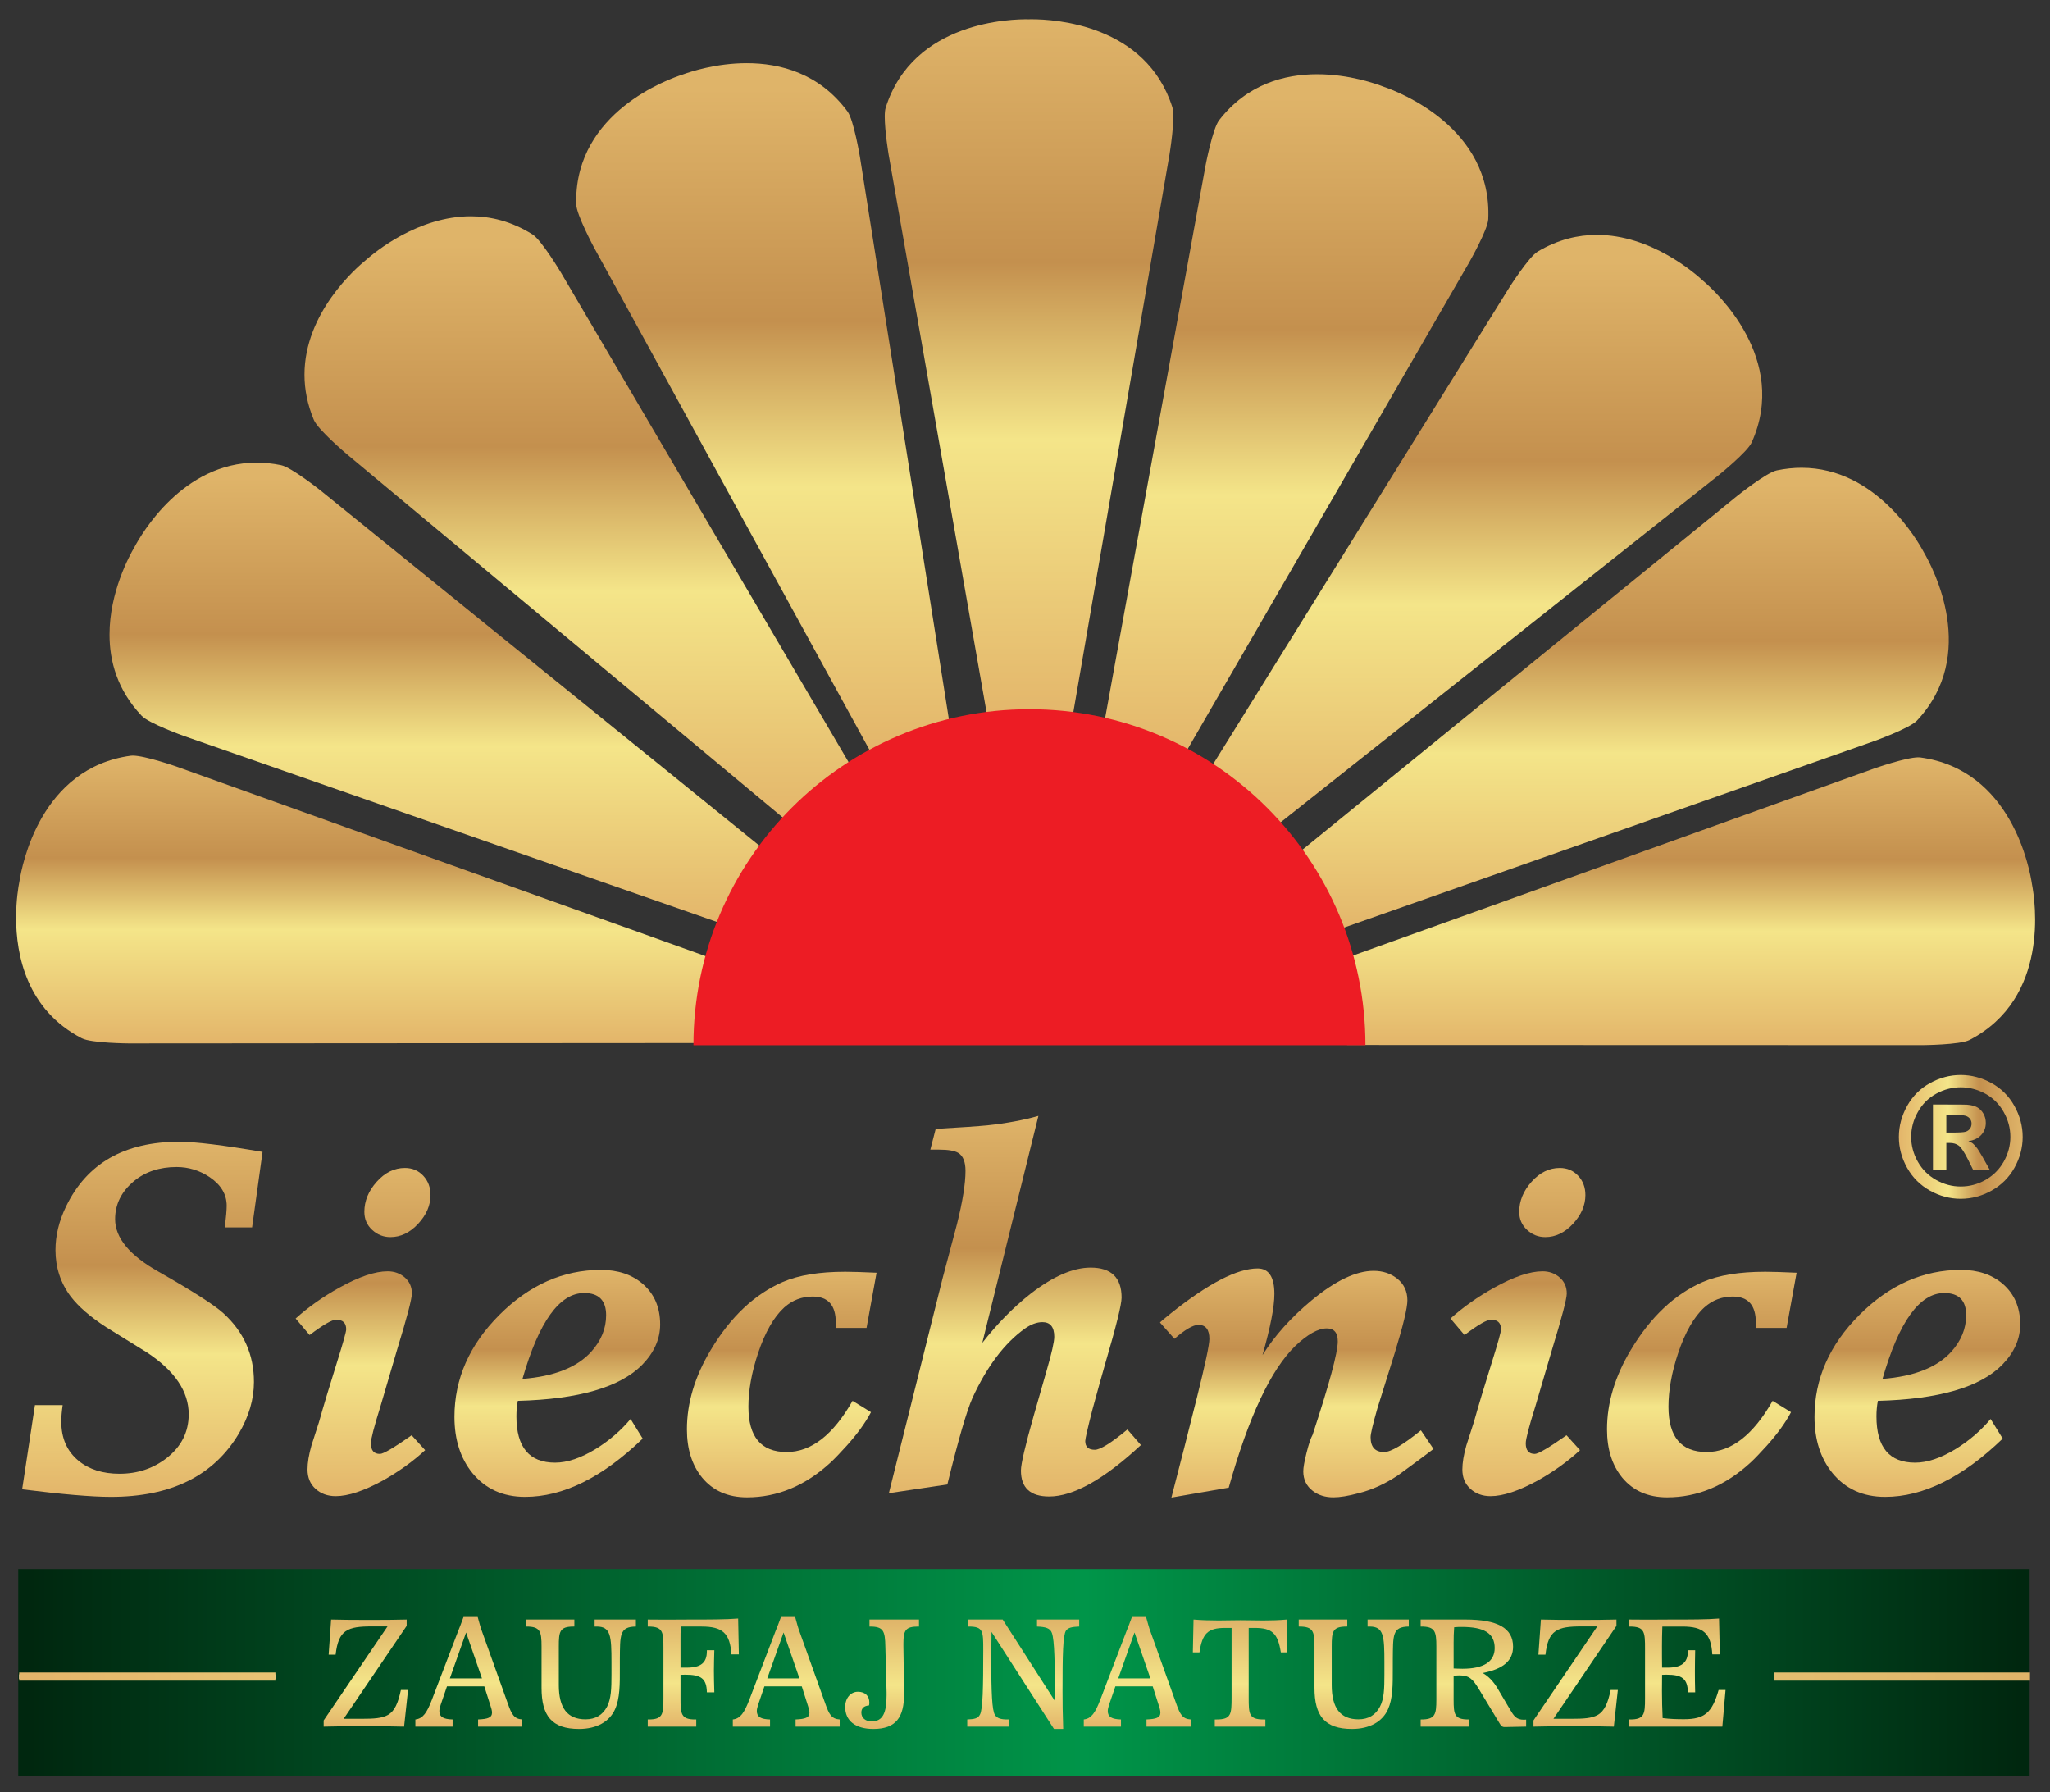
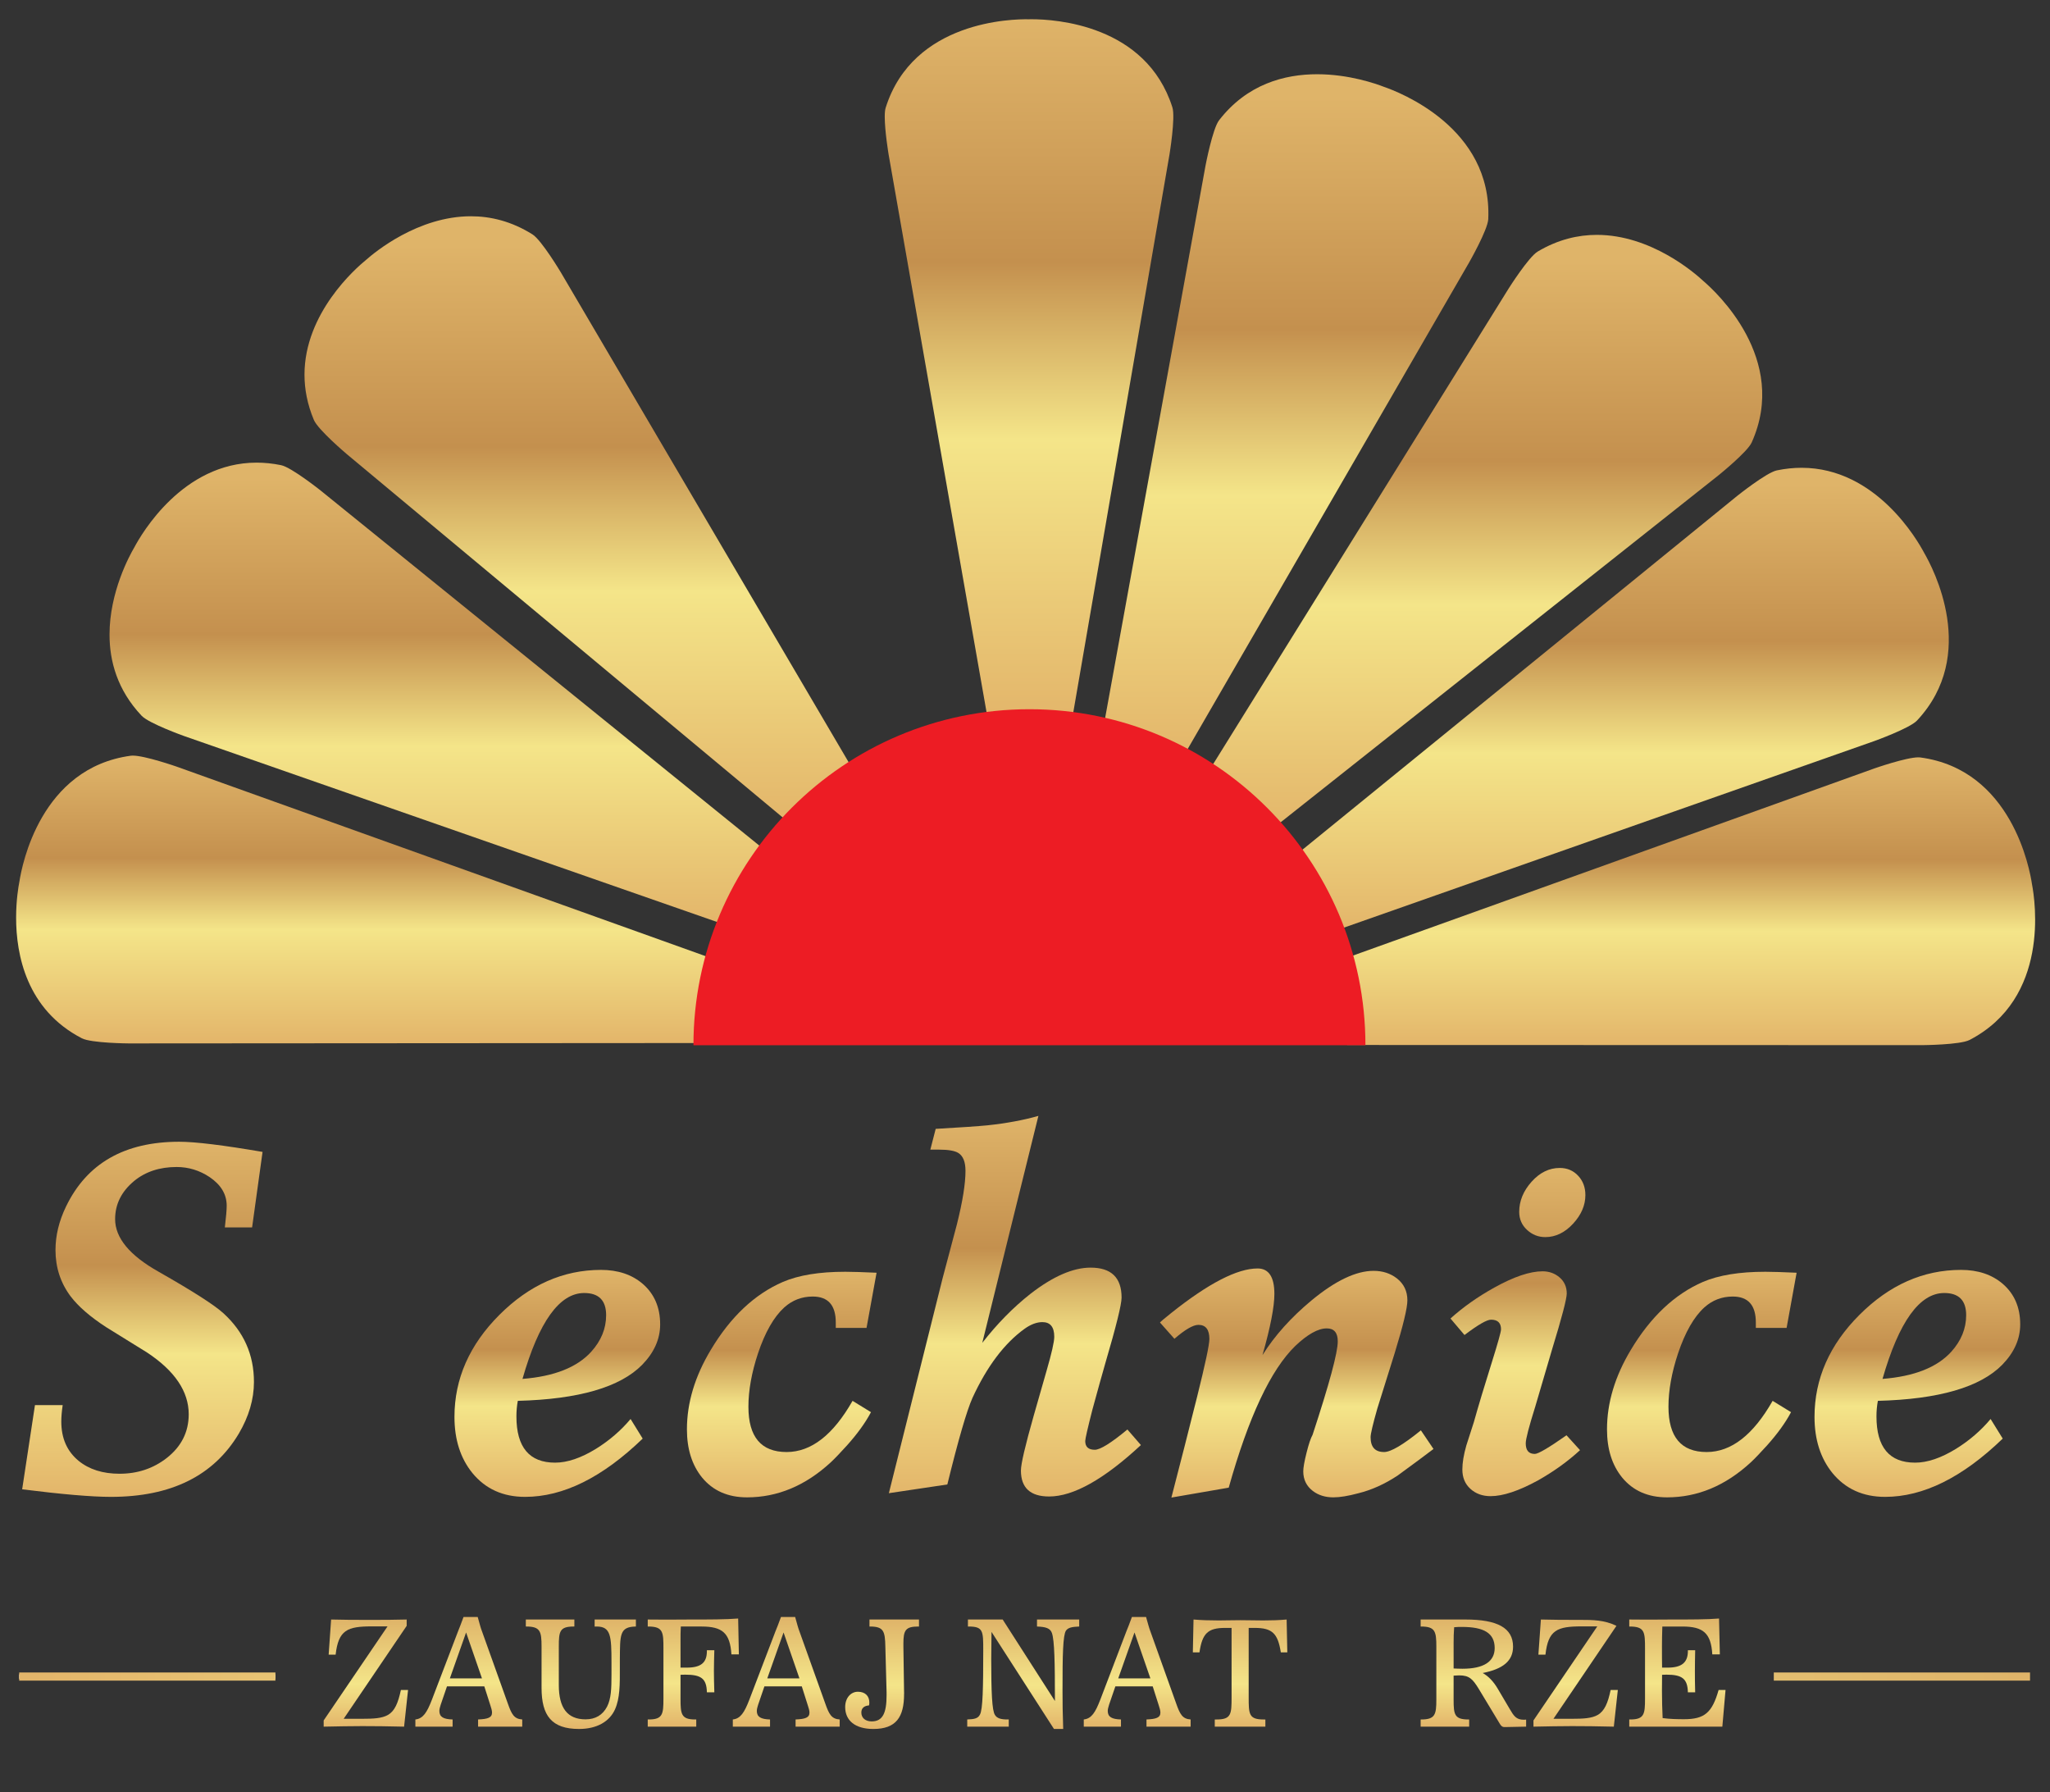
<svg xmlns="http://www.w3.org/2000/svg" xmlns:xlink="http://www.w3.org/1999/xlink" version="1.1" id="Layer_1" x="0px" y="0px" width="424.463px" height="371px" viewBox="0 0 424.463 371" enable-background="new 0 0 424.463 371" xml:space="preserve">
  <rect x="0" y="0" width="424.463" height="371" fill="#333333" stroke="none" />
  <g>
    <defs>
-       <rect id="SVGID_1_" x="3.778" y="324.835" width="416.469" height="42.79" />
-     </defs>
+       </defs>
    <clipPath id="SVGID_2_">
      <use xlink:href="#SVGID_1_" overflow="visible" />
    </clipPath>
    <linearGradient id="SVGID_3_" gradientUnits="userSpaceOnUse" x1="-32.502" y1="405" x2="-31.502" y2="405" gradientTransform="matrix(416.469 0 0 -416.469 13540.09 169016.141)">
      <stop offset="0" style="stop-color:#00270F" />
      <stop offset="0.53" style="stop-color:#009549" />
      <stop offset="1" style="stop-color:#00270F" />
    </linearGradient>
    <rect x="3.778" y="324.835" clip-path="url(#SVGID_2_)" fill="url(#SVGID_3_)" width="416.469" height="42.79" />
  </g>
  <g>
    <defs>
      <path id="SVGID_4_" d="M13.658,249.803c-1.446,2.998-2.168,5.991-2.168,8.987c0,3.581,1.038,6.775,3.129,9.576    c1.611,2.116,4.068,4.248,7.383,6.397c2.833,1.759,5.645,3.5,8.441,5.228c5.756,3.806,8.632,8.074,8.632,12.793    c0,3.652-1.513,6.664-4.531,9.038c-2.797,2.185-6.062,3.274-9.788,3.274c-3.478,0-6.306-0.896-8.493-2.685    c-2.377-1.959-3.57-4.659-3.57-8.109c0-0.98,0.096-2.117,0.287-3.419H7.239l-2.65,17.435c8.297,1.043,14.419,1.565,18.379,1.565    c12.446,0,21.269-4.361,26.477-13.092c2.089-3.55,3.136-7.114,3.136-10.696c0-5.668-2.122-10.422-6.367-14.266    c-1.861-1.69-6.319-4.542-13.358-8.547c-6.016-3.381-9.02-7.017-9.02-10.895c0-3.093,1.315-5.729,3.953-7.915    c2.346-1.916,5.276-2.879,8.781-2.879c2.472,0,4.76,0.703,6.852,2.101c2.344,1.595,3.516,3.567,3.516,5.912    c0,0.848-0.125,2.346-0.382,4.493h5.643l2.166-15.631c-8.165-1.398-13.919-2.103-17.266-2.103    C25.776,236.367,17.966,240.844,13.658,249.803" />
    </defs>
    <clipPath id="SVGID_5_">
      <use xlink:href="#SVGID_4_" overflow="visible" />
    </clipPath>
    <linearGradient id="SVGID_6_" gradientUnits="userSpaceOnUse" x1="-32.5" y1="405.014" x2="-31.5" y2="405.014" gradientTransform="matrix(0 -73.518 -73.518 0 29805.193 -2079.45)">
      <stop offset="0" style="stop-color:#E3B56A" />
      <stop offset="0.4" style="stop-color:#F4E589" />
      <stop offset="0.65" style="stop-color:#C4904E" />
      <stop offset="1" style="stop-color:#DFB469" />
    </linearGradient>
    <rect x="4.589" y="236.367" clip-path="url(#SVGID_5_)" fill="url(#SVGID_6_)" width="49.776" height="73.517" />
  </g>
  <g>
    <defs>
      <path id="SVGID_7_" d="M70.284,266.557c-3.41,1.892-6.44,4.021-9.069,6.4l2.889,3.417c2.802-2.111,4.629-3.174,5.505-3.174    c1.379,0,2.075,0.67,2.075,1.999c0,0.492-0.627,2.739-1.884,6.745c-1.576,5.014-2.833,9.184-3.764,12.506    c-0.517,1.594-1.027,3.186-1.542,4.786c-0.546,1.918-0.821,3.582-0.821,4.981c0,1.662,0.549,2.996,1.66,4.005    c1.113,1.004,2.501,1.515,4.181,1.515c2.566,0,5.848-1.089,9.836-3.272c3.278-1.855,6.177-3.938,8.68-6.252l-2.796-3.082    c-3.669,2.576-5.851,3.862-6.563,3.862c-1.255,0-1.875-0.73-1.875-2.198c0-0.876,0.657-3.415,1.972-7.62    c1.546-5.24,2.706-9.18,3.473-11.823c2.03-6.608,3.044-10.464,3.044-11.575c0-1.363-0.492-2.47-1.472-3.317    c-0.986-0.849-2.165-1.272-3.549-1.272C77.656,263.187,74.332,264.308,70.284,266.557 M78.001,244.652    c-1.705,1.901-2.558,3.978-2.558,6.225c0,1.497,0.536,2.743,1.615,3.734c1.08,0.996,2.343,1.495,3.782,1.495    c2.125,0,4.041-0.923,5.747-2.761c1.703-1.84,2.554-3.816,2.554-5.938c0-1.596-0.498-2.932-1.497-4    c-0.996-1.076-2.265-1.617-3.806-1.617C81.648,241.79,79.703,242.745,78.001,244.652" />
    </defs>
    <clipPath id="SVGID_8_">
      <use xlink:href="#SVGID_7_" overflow="visible" />
    </clipPath>
    <linearGradient id="SVGID_9_" gradientUnits="userSpaceOnUse" x1="-32.501" y1="405.014" x2="-31.5" y2="405.014" gradientTransform="matrix(0 -67.947 -67.947 0 27594.738 -1898.57)">
      <stop offset="0" style="stop-color:#E3B56A" />
      <stop offset="0.4" style="stop-color:#F4E589" />
      <stop offset="0.65" style="stop-color:#C4904E" />
      <stop offset="1" style="stop-color:#DFB469" />
    </linearGradient>
-     <rect x="61.215" y="241.79" clip-path="url(#SVGID_8_)" fill="url(#SVGID_9_)" width="27.926" height="67.947" />
  </g>
  <g>
    <defs>
      <path id="SVGID_10_" d="M120.964,267.68c3.02,0,4.539,1.535,4.539,4.59c0,2.769-1.033,5.295-3.092,7.572    c-2.926,3.227-7.668,5.104-14.229,5.618C111.585,273.609,115.85,267.68,120.964,267.68 M103.405,272.2    c-6.204,6.204-9.307,13.242-9.307,21.122c0,4.692,1.233,8.568,3.716,11.627c2.699,3.29,6.336,4.935,10.901,4.935    c7.907,0,16.027-4.021,24.357-12.066l-2.507-4.054c-1.991,2.38-4.377,4.433-7.14,6.156c-3.12,1.921-5.956,2.88-8.488,2.88    c-5.34,0-8.009-3.194-8.009-9.571c0-1.109,0.093-2.179,0.286-3.226c12.611-0.325,21.194-2.818,25.761-7.473    c2.471-2.539,3.714-5.323,3.714-8.354c0-3.517-1.208-6.316-3.617-8.398c-2.248-1.922-5.127-2.883-8.636-2.883    C116.622,262.895,109.61,265.997,103.405,272.2" />
    </defs>
    <clipPath id="SVGID_11_">
      <use xlink:href="#SVGID_10_" overflow="visible" />
    </clipPath>
    <linearGradient id="SVGID_12_" gradientUnits="userSpaceOnUse" x1="-32.5" y1="405.022" x2="-31.5" y2="405.022" gradientTransform="matrix(0 -46.989 -46.989 0 19147.074 -1217.27)">
      <stop offset="0" style="stop-color:#E3B56A" />
      <stop offset="0.4" style="stop-color:#F4E589" />
      <stop offset="0.65" style="stop-color:#C4904E" />
      <stop offset="1" style="stop-color:#DFB469" />
    </linearGradient>
    <rect x="94.098" y="262.895" clip-path="url(#SVGID_11_)" fill="url(#SVGID_12_)" width="42.591" height="46.989" />
  </g>
  <g>
    <defs>
      <path id="SVGID_13_" d="M175.004,263.283h-0.068c-5.275,0-9.554,0.701-12.826,2.096c-5.858,2.541-10.83,7.221-14.907,14.025    c-3.318,5.504-4.971,11.006-4.971,16.511c0,4.069,1.05,7.392,3.135,9.965c2.255,2.735,5.35,4.103,9.309,4.103    c6.301,0,12.073-2.406,17.316-7.229c0.837-0.781,1.967-1.953,3.378-3.518c2.188-2.444,3.839-4.742,4.97-6.888l-3.814-2.346    c-4.017,7.068-8.57,10.599-13.652,10.599c-5.272,0-7.911-3.124-7.911-9.376c0-3.388,0.665-7.064,1.982-11.042    c1.477-4.395,3.293-7.569,5.447-9.524c1.673-1.496,3.637-2.248,5.887-2.248c3.183,0,4.773,1.794,4.773,5.375v1.124h6.368    l2.078-11.427c-2.839-0.132-4.978-0.195-6.425-0.2H175.004z" />
    </defs>
    <clipPath id="SVGID_14_">
      <use xlink:href="#SVGID_13_" overflow="visible" />
    </clipPath>
    <linearGradient id="SVGID_15_" gradientUnits="userSpaceOnUse" x1="-32.5" y1="405.022" x2="-31.5" y2="405.022" gradientTransform="matrix(0 -46.699 -46.699 0 19076.125 -1207.752)">
      <stop offset="0" style="stop-color:#E3B56A" />
      <stop offset="0.4" style="stop-color:#F4E589" />
      <stop offset="0.65" style="stop-color:#C4904E" />
      <stop offset="1" style="stop-color:#DFB469" />
    </linearGradient>
    <rect x="142.232" y="263.283" clip-path="url(#SVGID_14_)" fill="url(#SVGID_15_)" width="39.266" height="46.699" />
  </g>
  <g>
    <defs>
      <path id="SVGID_16_" d="M204.447,232.967c-1.995,0.193-5.566,0.438-10.708,0.732l-1.108,4.299h0.961h0.868    c1.894,0,3.214,0.23,3.959,0.685c0.994,0.617,1.49,1.855,1.49,3.714c0,2.638-0.589,6.331-1.782,11.087    c-0.961,3.679-1.945,7.378-2.944,11.09l-11.14,44.547l12.108-1.806c2.281-9.281,4.013-15.26,5.207-17.93    c3.016-6.542,6.629-11.315,10.805-14.313c1.28-0.909,2.508-1.367,3.667-1.367c1.639,0,2.46,1.01,2.46,3.031    c0,1.045-0.531,3.385-1.59,7.032l-2.658,9.281c-1.766,6.224-2.655,10.017-2.655,11.381c0,3.582,1.95,5.375,5.843,5.375    c5.013,0,11.352-3.549,19.001-10.649l-2.797-3.222c-3.376,2.8-5.631,4.198-6.75,4.198c-1.322,0-1.981-0.604-1.981-1.81    c0-0.454,0.499-2.639,1.498-6.545c1.156-4.229,2.038-7.405,2.65-9.524c2.249-7.654,3.377-12.194,3.377-13.629    c0-4.135-2.14-6.201-6.413-6.201c-3.633,0-7.786,1.806-12.446,5.417c-3.603,2.84-6.926,6.227-9.985,10.16l11.621-46.988    C211.917,231.893,208.397,232.544,204.447,232.967" />
    </defs>
    <clipPath id="SVGID_17_">
      <use xlink:href="#SVGID_16_" overflow="visible" />
    </clipPath>
    <linearGradient id="SVGID_18_" gradientUnits="userSpaceOnUse" x1="-32.5" y1="405.014" x2="-31.5" y2="405.014" gradientTransform="matrix(0 -78.793 -78.793 0 32122.537 -2251.002)">
      <stop offset="0" style="stop-color:#E3B56A" />
      <stop offset="0.4" style="stop-color:#F4E589" />
      <stop offset="0.65" style="stop-color:#C4904E" />
      <stop offset="1" style="stop-color:#DFB469" />
    </linearGradient>
    <rect x="184.043" y="231.012" clip-path="url(#SVGID_17_)" fill="url(#SVGID_18_)" width="52.188" height="78.793" />
  </g>
  <g>
    <defs>
      <path id="SVGID_19_" d="M242.497,271.83c-1.355,1.075-2.123,1.729-2.317,1.956l2.988,3.371c2.223-1.921,3.875-2.883,4.975-2.883    c1.512,0,2.266,0.977,2.266,2.933c0,1.167-0.856,5.202-2.575,12.088c-1.723,6.888-3.486,13.8-5.29,20.733l11.87-2.053    c4.114-14.653,8.713-24.433,13.799-29.352c2.54-2.41,4.709-3.619,6.508-3.619c1.511,0,2.271,0.9,2.271,2.686    c0,2.315-1.736,8.766-5.213,19.344c-0.387,0.688-0.803,1.924-1.252,3.718c-0.45,1.792-0.678,3.074-0.678,3.857    c0,1.691,0.663,3.046,1.98,4.053c1.158,0.878,2.572,1.32,4.242,1.32c1.353,0,3.054-0.276,5.112-0.828    c2.799-0.684,5.553-1.923,8.25-3.718c3.25-2.371,5.707-4.196,7.382-5.469l-2.61-3.855c-3.691,2.997-6.235,4.489-7.616,4.489    c-1.865,0-2.8-1.021-2.8-3.074c0-0.682,0.464-2.668,1.403-5.961c1.19-3.841,2.393-7.686,3.612-11.529    c1.741-5.667,2.604-9.28,2.604-10.842c0-1.89-0.726-3.403-2.168-4.539c-1.352-1.046-2.96-1.566-4.825-1.566    c-3.635,0-7.907,2.034-12.836,6.105c-4.239,3.517-7.636,7.294-10.17,11.33c1.638-5.759,2.46-9.979,2.46-12.652    c0-3.515-1.162-5.275-3.478-5.275C256.182,262.598,250.211,265.679,242.497,271.83" />
    </defs>
    <clipPath id="SVGID_20_">
      <use xlink:href="#SVGID_19_" overflow="visible" />
    </clipPath>
    <linearGradient id="SVGID_21_" gradientUnits="userSpaceOnUse" x1="-32.501" y1="405.019" x2="-31.5" y2="405.019" gradientTransform="matrix(0 -47.431 -47.431 0 19478.934 -1231.477)">
      <stop offset="0" style="stop-color:#E3B56A" />
      <stop offset="0.4" style="stop-color:#F4E589" />
      <stop offset="0.65" style="stop-color:#C4904E" />
      <stop offset="1" style="stop-color:#DFB469" />
    </linearGradient>
    <rect x="240.18" y="262.598" clip-path="url(#SVGID_20_)" fill="url(#SVGID_21_)" width="56.635" height="47.431" />
  </g>
  <g>
    <defs>
      <path id="SVGID_22_" d="M309.402,266.557c-3.412,1.892-6.434,4.021-9.073,6.4l2.901,3.417c2.792-2.111,4.625-3.174,5.498-3.174    c1.379,0,2.068,0.67,2.068,1.999c0,0.492-0.627,2.739-1.879,6.745c-1.58,5.014-2.828,9.184-3.761,12.506    c-0.521,1.594-1.028,3.186-1.542,4.786c-0.548,1.918-0.826,3.582-0.826,4.981c0,1.662,0.553,2.996,1.665,4.005    c1.106,1.004,2.499,1.515,4.176,1.515c2.571,0,5.852-1.089,9.837-3.272c3.281-1.855,6.174-3.938,8.687-6.252l-2.801-3.082    c-3.667,2.576-5.852,3.862-6.557,3.862c-1.262,0-1.883-0.73-1.883-2.198c0-0.876,0.658-3.415,1.978-7.62    c1.539-5.24,2.698-9.18,3.476-11.823c2.022-6.608,3.037-10.464,3.037-11.575c0-1.363-0.493-2.47-1.477-3.317    c-0.98-0.849-2.162-1.272-3.54-1.272C316.776,263.187,313.449,264.308,309.402,266.557 M317.112,244.652    c-1.696,1.901-2.552,3.978-2.552,6.225c0,1.497,0.54,2.743,1.617,3.734c1.079,0.996,2.335,1.495,3.784,1.495    c2.121,0,4.036-0.923,5.743-2.761c1.697-1.84,2.558-3.816,2.558-5.938c0-1.596-0.497-2.932-1.497-4    c-1-1.076-2.272-1.617-3.813-1.617C320.765,241.79,318.819,242.745,317.112,244.652" />
    </defs>
    <clipPath id="SVGID_23_">
      <use xlink:href="#SVGID_22_" overflow="visible" />
    </clipPath>
    <linearGradient id="SVGID_24_" gradientUnits="userSpaceOnUse" x1="-32.501" y1="405.014" x2="-31.5" y2="405.014" gradientTransform="matrix(0 -67.947 -67.947 0 27833.863 -1898.57)">
      <stop offset="0" style="stop-color:#E3B56A" />
      <stop offset="0.4" style="stop-color:#F4E589" />
      <stop offset="0.65" style="stop-color:#C4904E" />
      <stop offset="1" style="stop-color:#DFB469" />
    </linearGradient>
    <rect x="300.329" y="241.79" clip-path="url(#SVGID_23_)" fill="url(#SVGID_24_)" width="27.934" height="67.947" />
  </g>
  <g>
    <defs>
      <path id="SVGID_25_" d="M365.506,263.283h-0.068c-5.276,0-9.55,0.701-12.832,2.096c-5.847,2.541-10.817,7.221-14.904,14.025    c-3.316,5.504-4.964,11.006-4.964,16.511c0,4.069,1.042,7.392,3.135,9.965c2.248,2.735,5.348,4.103,9.304,4.103    c6.306,0,12.074-2.406,17.317-7.229c0.839-0.781,1.963-1.953,3.378-3.518c2.186-2.444,3.841-4.742,4.971-6.888l-3.811-2.346    c-4.022,7.068-8.573,10.599-13.66,10.599c-5.27,0-7.907-3.124-7.907-9.376c0-3.388,0.66-7.064,1.983-11.042    c1.482-4.395,3.292-7.569,5.449-9.524c1.669-1.496,3.633-2.248,5.884-2.248c3.183,0,4.776,1.794,4.776,5.375v1.124h6.369    l2.073-11.427c-2.839-0.132-4.978-0.195-6.425-0.2H365.506z" />
    </defs>
    <clipPath id="SVGID_26_">
      <use xlink:href="#SVGID_25_" overflow="visible" />
    </clipPath>
    <linearGradient id="SVGID_27_" gradientUnits="userSpaceOnUse" x1="-32.5" y1="405.022" x2="-31.5" y2="405.022" gradientTransform="matrix(0 -46.699 -46.699 0 19266.625 -1207.752)">
      <stop offset="0" style="stop-color:#E3B56A" />
      <stop offset="0.4" style="stop-color:#F4E589" />
      <stop offset="0.65" style="stop-color:#C4904E" />
      <stop offset="1" style="stop-color:#DFB469" />
    </linearGradient>
    <rect x="332.737" y="263.283" clip-path="url(#SVGID_26_)" fill="url(#SVGID_27_)" width="39.262" height="46.699" />
  </g>
  <g>
    <defs>
      <path id="SVGID_28_" d="M402.57,267.68c3.019,0,4.535,1.535,4.535,4.59c0,2.769-1.031,5.295-3.087,7.572    c-2.932,3.227-7.673,5.104-14.234,5.618C393.194,273.609,397.456,267.68,402.57,267.68 M385.011,272.2    c-6.208,6.204-9.307,13.242-9.307,21.122c0,4.692,1.237,8.568,3.713,11.627c2.699,3.29,6.331,4.935,10.897,4.935    c7.91,0,16.032-4.021,24.363-12.066l-2.511-4.054c-1.992,2.38-4.369,4.433-7.137,6.156c-3.119,1.921-5.951,2.88-8.491,2.88    c-5.34,0-8.006-3.194-8.006-9.571c0-1.109,0.092-2.179,0.292-3.226c12.604-0.325,21.191-2.818,25.755-7.473    c2.472-2.539,3.716-5.323,3.716-8.354c0-3.517-1.207-6.316-3.618-8.398c-2.255-1.922-5.131-2.883-8.637-2.883    C398.225,262.895,391.214,265.997,385.011,272.2" />
    </defs>
    <clipPath id="SVGID_29_">
      <use xlink:href="#SVGID_28_" overflow="visible" />
    </clipPath>
    <linearGradient id="SVGID_30_" gradientUnits="userSpaceOnUse" x1="-32.5" y1="405.022" x2="-31.5" y2="405.022" gradientTransform="matrix(0 -46.989 -46.989 0 19428.668 -1217.27)">
      <stop offset="0" style="stop-color:#E3B56A" />
      <stop offset="0.4" style="stop-color:#F4E589" />
      <stop offset="0.65" style="stop-color:#C4904E" />
      <stop offset="1" style="stop-color:#DFB469" />
    </linearGradient>
    <rect x="375.704" y="262.895" clip-path="url(#SVGID_29_)" fill="url(#SVGID_30_)" width="42.592" height="46.989" />
  </g>
  <g>
    <defs>
      <path id="SVGID_31_" d="M403.001,230.805h1.091c1.542,0,2.504,0.069,2.906,0.19c0.388,0.128,0.688,0.335,0.908,0.628    c0.213,0.293,0.317,0.619,0.317,0.995c0,0.388-0.108,0.734-0.329,1.034c-0.213,0.3-0.518,0.515-0.892,0.637    c-0.377,0.121-1.351,0.177-2.911,0.177h-1.091V230.805z M400.231,228.662v13.487h2.77v-5.54h0.705    c0.765,0,1.389,0.194,1.883,0.572c0.496,0.383,1.115,1.31,1.853,2.774l1.093,2.193h3.438l-1.529-2.721    c-0.568-0.959-0.908-1.507-1.008-1.643c-0.388-0.506-0.699-0.853-0.923-1.033c-0.219-0.188-0.54-0.354-0.952-0.512    c1.146-0.162,2.031-0.592,2.663-1.285c0.631-0.688,0.945-1.521,0.945-2.492c0-0.711-0.162-1.35-0.501-1.934    c-0.337-0.578-0.758-1.015-1.269-1.291c-0.496-0.29-1.201-0.466-2.112-0.544c-0.314-0.023-1.748-0.033-4.316-0.033H400.231z     M400.88,244.273c-1.629-0.923-2.895-2.181-3.805-3.807c-0.903-1.618-1.356-3.328-1.356-5.11c0-1.802,0.463-3.528,1.394-5.167    c0.927-1.644,2.192-2.905,3.813-3.786c1.609-0.873,3.297-1.313,5.047-1.313c1.764,0,3.459,0.44,5.076,1.313    c1.62,0.881,2.895,2.143,3.815,3.786c0.935,1.639,1.396,3.365,1.396,5.167c0,1.782-0.459,3.492-1.362,5.11    c-0.92,1.626-2.181,2.884-3.798,3.807c-1.623,0.908-3.326,1.359-5.128,1.359C404.201,245.633,402.501,245.182,400.88,244.273     M399.667,224.198c-2.022,1.094-3.609,2.67-4.767,4.72c-1.152,2.052-1.729,4.205-1.729,6.448c0,2.228,0.567,4.354,1.699,6.382    c1.131,2.021,2.714,3.598,4.731,4.732c2.025,1.133,4.157,1.695,6.383,1.695c2.23,0,4.366-0.563,6.388-1.695    c2.025-1.135,3.608-2.711,4.735-4.732c1.129-2.027,1.7-4.154,1.7-6.382c0-2.243-0.581-4.396-1.732-6.448    c-1.153-2.05-2.745-3.626-4.761-4.72c-2.021-1.104-4.128-1.659-6.33-1.659C403.793,222.539,401.681,223.095,399.667,224.198" />
    </defs>
    <clipPath id="SVGID_32_">
      <use xlink:href="#SVGID_31_" overflow="visible" />
    </clipPath>
    <linearGradient id="SVGID_33_" gradientUnits="userSpaceOnUse" x1="-32.539" y1="405" x2="-31.539" y2="405" gradientTransform="matrix(25.637 0 0 -25.637 1227.352 10618.144)">
      <stop offset="0" style="stop-color:#E3B56A" />
      <stop offset="0.4" style="stop-color:#F4E589" />
      <stop offset="0.65" style="stop-color:#C4904E" />
      <stop offset="1" style="stop-color:#DFB469" />
    </linearGradient>
-     <rect x="393.172" y="222.539" clip-path="url(#SVGID_32_)" fill="url(#SVGID_33_)" width="25.637" height="25.637" />
  </g>
  <g>
    <defs>
      <path id="SVGID_34_" d="M76.754,335.348c-3.054,0-5.799,0-8.195-0.075l-0.509,7.275h1.443c0.583-5.113,2.432-5.854,7.495-5.854    h3.252l-13.223,19.472v1.288c2.885-0.056,5.539-0.112,7.994-0.112c2.429,0,5.313,0.03,8.658,0.112l0.822-7.596H83.01    c-0.579,2.712-1.286,4.366-2.686,5.172c-1.258,0.71-3,0.796-5.372,0.796H73.9h-2.741l13.047-19.244v-1.309    C81.692,335.348,79.213,335.348,76.754,335.348" />
    </defs>
    <clipPath id="SVGID_35_">
      <use xlink:href="#SVGID_34_" overflow="visible" />
    </clipPath>
    <linearGradient id="SVGID_36_" gradientUnits="userSpaceOnUse" x1="-32.5" y1="405.045" x2="-31.5" y2="405.045" gradientTransform="matrix(0 -22.18 -22.18 0 9059.866 -363.407)">
      <stop offset="0" style="stop-color:#E3B56A" />
      <stop offset="0.4" style="stop-color:#F4E589" />
      <stop offset="1" style="stop-color:#DFB469" />
    </linearGradient>
    <rect x="67.017" y="335.272" clip-path="url(#SVGID_35_)" fill="url(#SVGID_36_)" width="17.474" height="22.181" />
  </g>
  <g>
    <defs>
      <path id="SVGID_37_" d="M96.509,337.952l3.285,9.507h-6.647L96.509,337.952z M95.975,334.753    c-0.492,1.338-0.863,2.316-1.115,2.915l-5.456,14.271c-0.999,2.572-1.804,3.855-3.398,4.027v1.486h7.708v-1.486    c-1.881-0.053-2.742-0.511-2.742-1.771c0-0.34,0.12-0.798,0.287-1.312l1.29-3.769h7.729l1.204,3.769    c0.23,0.687,0.394,1.229,0.394,1.658c0,1.055-0.883,1.339-2.887,1.424v1.486h9.143v-1.486c-1.682-0.111-2.191-1.058-2.969-3.254    l-5.394-15.075c-0.202-0.481-0.457-1.456-0.857-2.885H95.975z" />
    </defs>
    <clipPath id="SVGID_38_">
      <use xlink:href="#SVGID_37_" overflow="visible" />
    </clipPath>
    <linearGradient id="SVGID_39_" gradientUnits="userSpaceOnUse" x1="-32.501" y1="405.044" x2="-31.5" y2="405.044" gradientTransform="matrix(0 -22.7 -22.7 0 9291.36 -380.279)">
      <stop offset="0" style="stop-color:#E3B56A" />
      <stop offset="0.4" style="stop-color:#F4E589" />
      <stop offset="1" style="stop-color:#DFB469" />
    </linearGradient>
    <rect x="86.006" y="334.753" clip-path="url(#SVGID_38_)" fill="url(#SVGID_39_)" width="22.126" height="22.7" />
  </g>
  <g>
    <defs>
      <path id="SVGID_40_" d="M123.123,335.272v1.452h0.432c2.91,0,3.056,1.973,3.056,7.45v1.52v1.049c0,2.8-0.063,4.915-0.915,6.57    c-0.917,1.741-2.401,2.626-4.456,2.626c-3.769,0-5.534-2.368-5.534-7.109v-7.965c0-3.114,0.165-4.141,3.077-4.141h0.144v-1.452    h-10.052v1.452h0.118c2.883,0,3.14,1.026,3.14,4.141v8.563c0,5.77,2.107,8.505,7.76,8.505c3.662,0,6.317-1.512,7.457-4.077    c1.012-2.279,1.005-5.072,0.995-8.65c0-0.544-0.002-1.106,0-1.69c0.063-4.964-0.139-6.76,3.323-6.791v-1.452H123.123z" />
    </defs>
    <clipPath id="SVGID_41_">
      <use xlink:href="#SVGID_40_" overflow="visible" />
    </clipPath>
    <linearGradient id="SVGID_42_" gradientUnits="userSpaceOnUse" x1="-32.501" y1="405.044" x2="-31.5" y2="405.044" gradientTransform="matrix(0 -22.662 -22.662 0 9299.556 -378.596)">
      <stop offset="0" style="stop-color:#E3B56A" />
      <stop offset="0.4" style="stop-color:#F4E589" />
      <stop offset="1" style="stop-color:#DFB469" />
    </linearGradient>
    <rect x="108.875" y="335.272" clip-path="url(#SVGID_41_)" fill="url(#SVGID_42_)" width="22.793" height="22.661" />
  </g>
  <g>
    <defs>
      <path id="SVGID_43_" d="M142.706,335.272c-0.886,0-2.422,0.025-4.676,0.025c-1.127,0-2.429,0-3.912-0.025v1.452h0.109    c3.112,0,3.142,1.173,3.142,4.624v9.368v0.941c0,3.192-0.141,4.309-3.053,4.309h-0.198v1.486h10.045v-1.486h-0.232    c-2.907,0-3.024-1.141-3.024-4.334v-0.916v-4.002c0.344,0,0.66-0.025,0.974-0.025c3.286,0,4.421,0.795,4.483,3.655h1.543    c-0.058-1.653-0.088-3.145-0.088-4.539c0-1.398,0.058-2.774,0.088-4.171h-1.543v0.198c0,2.403-1.261,3.399-4.165,3.399h-1.292    v-5.684c0-0.911,0-1.852,0.062-2.824h2.342h1.97c4.283,0,5.884,1.344,6.164,5.766h1.541l-0.144-7.425    C150.299,335.272,146.936,335.272,142.706,335.272" />
    </defs>
    <clipPath id="SVGID_44_">
      <use xlink:href="#SVGID_43_" overflow="visible" />
    </clipPath>
    <linearGradient id="SVGID_45_" gradientUnits="userSpaceOnUse" x1="-32.5" y1="405.045" x2="-31.5" y2="405.045" gradientTransform="matrix(0 -22.387 -22.387 0 9211.457 -370.142)">
      <stop offset="0" style="stop-color:#E3B56A" />
      <stop offset="0.4" style="stop-color:#F4E589" />
      <stop offset="1" style="stop-color:#DFB469" />
    </linearGradient>
    <rect x="134.118" y="335.065" clip-path="url(#SVGID_44_)" fill="url(#SVGID_45_)" width="18.868" height="22.388" />
  </g>
  <g>
    <defs>
      <path id="SVGID_46_" d="M162.241,337.952l3.286,9.507h-6.657L162.241,337.952z M161.703,334.753    c-0.492,1.338-0.859,2.316-1.12,2.915l-5.454,14.271c-1,2.572-1.799,3.855-3.395,4.027v1.486h7.706v-1.486    c-1.878-0.053-2.738-0.511-2.738-1.771c0-0.34,0.117-0.798,0.285-1.312l1.288-3.769h7.74l1.194,3.769    c0.23,0.687,0.395,1.229,0.395,1.658c0,1.055-0.883,1.339-2.874,1.424v1.486h9.131v-1.486c-1.68-0.111-2.197-1.058-2.97-3.254    l-5.394-15.075c-0.201-0.481-0.458-1.456-0.857-2.885H161.703z" />
    </defs>
    <clipPath id="SVGID_47_">
      <use xlink:href="#SVGID_46_" overflow="visible" />
    </clipPath>
    <linearGradient id="SVGID_48_" gradientUnits="userSpaceOnUse" x1="-32.501" y1="405.044" x2="-31.5" y2="405.044" gradientTransform="matrix(0 -22.7 -22.7 0 9357.095 -380.279)">
      <stop offset="0" style="stop-color:#E3B56A" />
      <stop offset="0.4" style="stop-color:#F4E589" />
      <stop offset="1" style="stop-color:#DFB469" />
    </linearGradient>
    <rect x="151.734" y="334.753" clip-path="url(#SVGID_47_)" fill="url(#SVGID_48_)" width="22.127" height="22.7" />
  </g>
  <g>
    <defs>
      <path id="SVGID_49_" d="M180.029,335.272v1.452h0.119c2.823,0,3.106,0.973,3.168,4.141l0.255,9.452v0.647    c0,3.605-0.77,5.402-3.083,5.402c-1.286,0-2.142-0.716-2.142-1.824c0-0.912,0.544-1.398,1.598-1.491    c0.057-0.339,0.057-0.508,0.057-0.6c0-1.365-0.881-2.226-2.375-2.226c-1.423,0-2.625,1.227-2.625,3.172    c0,2.767,2.032,4.535,5.829,4.535c4.716,0,6.363-2.453,6.363-7.217c0-0.117,0.031-0.261,0-0.399l-0.138-9.483v-0.599    c0-2.739,0.456-3.511,3.055-3.511h0.173v-1.452H180.029z" />
    </defs>
    <clipPath id="SVGID_50_">
      <use xlink:href="#SVGID_49_" overflow="visible" />
    </clipPath>
    <linearGradient id="SVGID_51_" gradientUnits="userSpaceOnUse" x1="-32.501" y1="405.044" x2="-31.5" y2="405.044" gradientTransform="matrix(0 -22.662 -22.662 0 9361.915 -378.596)">
      <stop offset="0" style="stop-color:#E3B56A" />
      <stop offset="0.4" style="stop-color:#F4E589" />
      <stop offset="1" style="stop-color:#DFB469" />
    </linearGradient>
    <rect x="175.001" y="335.272" clip-path="url(#SVGID_50_)" fill="url(#SVGID_51_)" width="15.282" height="22.661" />
  </g>
  <g>
    <defs>
      <path id="SVGID_52_" d="M214.717,335.272v1.452c1.798,0.061,2.738,0.345,3.086,1.344c0.537,1.512,0.626,6.191,0.626,14.078    l-10.819-16.874h-7.196v1.452h0.17c3.001,0,3.001,0.943,3.001,4.91c0,7.794-0.086,12.249-0.686,13.329    c-0.4,0.803-1.172,0.95-2.629,1.003v1.486h8.599v-1.486h-0.287c-1.318,0-2.143-0.228-2.574-0.938    c-0.606-0.916-0.768-4.742-0.768-11.539c0-1.507,0.029-3.365,0.057-5.656l12.935,20.1h1.909c-0.112-2.992-0.142-5.647-0.142-7.964    c0-7.367,0.087-11.446,0.715-12.393c0.46-0.652,1.285-0.792,2.74-0.853v-1.452H214.717z" />
    </defs>
    <clipPath id="SVGID_53_">
      <use xlink:href="#SVGID_52_" overflow="visible" />
    </clipPath>
    <linearGradient id="SVGID_54_" gradientUnits="userSpaceOnUse" x1="-32.501" y1="405.044" x2="-31.5" y2="405.044" gradientTransform="matrix(0 -22.662 -22.662 0 9391.134 -378.596)">
      <stop offset="0" style="stop-color:#E3B56A" />
      <stop offset="0.4" style="stop-color:#F4E589" />
      <stop offset="1" style="stop-color:#DFB469" />
    </linearGradient>
    <rect x="200.27" y="335.272" clip-path="url(#SVGID_53_)" fill="url(#SVGID_54_)" width="23.184" height="22.661" />
  </g>
  <g>
    <defs>
      <path id="SVGID_55_" d="M234.905,337.952l3.288,9.507h-6.657L234.905,337.952z M234.366,334.753    c-0.492,1.338-0.858,2.316-1.12,2.915l-5.451,14.271c-0.999,2.572-1.797,3.855-3.395,4.027v1.486h7.702v-1.486    c-1.874-0.053-2.737-0.511-2.737-1.771c0-0.34,0.122-0.798,0.285-1.312l1.292-3.769h7.733l1.202,3.769    c0.228,0.687,0.389,1.229,0.389,1.658c0,1.055-0.884,1.339-2.88,1.424v1.486h9.139v-1.486c-1.683-0.111-2.194-1.058-2.973-3.254    l-5.39-15.075c-0.197-0.481-0.461-1.456-0.862-2.885H234.366z" />
    </defs>
    <clipPath id="SVGID_56_">
      <use xlink:href="#SVGID_55_" overflow="visible" />
    </clipPath>
    <linearGradient id="SVGID_57_" gradientUnits="userSpaceOnUse" x1="-32.501" y1="405.044" x2="-31.5" y2="405.044" gradientTransform="matrix(0 -22.7 -22.7 0 9429.751 -380.279)">
      <stop offset="0" style="stop-color:#E3B56A" />
      <stop offset="0.4" style="stop-color:#F4E589" />
      <stop offset="1" style="stop-color:#DFB469" />
    </linearGradient>
    <rect x="224.4" y="334.753" clip-path="url(#SVGID_56_)" fill="url(#SVGID_57_)" width="22.125" height="22.7" />
  </g>
  <g>
    <defs>
      <path id="SVGID_58_" d="M261.578,335.464c-1.52,0-3.085-0.054-4.798-0.054c-1.542,0-3.024,0.054-4.453,0.054    c-1.89,0-3.601-0.054-5.202-0.191l-0.14,6.794h1.372c0.573-3.914,1.737-5.058,5.306-5.058h1.341v14.365    c0,3.477-0.058,4.593-3.105,4.593h-0.374v1.486h10.477v-1.486h-0.368c-3.061,0-3.087-1.116-3.087-4.593v-14.365h1.228    c3.634,0,4.804,1.113,5.427,5.058h1.341l-0.138-6.794C264.886,335.41,263.285,335.464,261.578,335.464" />
    </defs>
    <clipPath id="SVGID_59_">
      <use xlink:href="#SVGID_58_" overflow="visible" />
    </clipPath>
    <linearGradient id="SVGID_60_" gradientUnits="userSpaceOnUse" x1="-32.5" y1="405.045" x2="-31.5" y2="405.045" gradientTransform="matrix(0 -22.18 -22.18 0 9240.866 -363.407)">
      <stop offset="0" style="stop-color:#E3B56A" />
      <stop offset="0.4" style="stop-color:#F4E589" />
      <stop offset="1" style="stop-color:#DFB469" />
    </linearGradient>
    <rect x="246.985" y="335.272" clip-path="url(#SVGID_59_)" fill="url(#SVGID_60_)" width="19.556" height="22.181" />
  </g>
  <g>
    <defs>
-       <path id="SVGID_61_" d="M283.16,335.272v1.452h0.429c2.916,0,3.054,1.973,3.054,7.45v1.52v1.049c0,2.8-0.053,4.915-0.919,6.57    c-0.908,1.741-2.394,2.626-4.451,2.626c-3.771,0-5.537-2.368-5.537-7.109v-7.965c0-3.114,0.173-4.141,3.084-4.141h0.14v-1.452    h-10.053v1.452h0.117c2.891,0,3.145,1.026,3.145,4.141v8.563c0,5.77,2.109,8.505,7.763,8.505c3.658,0,6.312-1.512,7.458-4.077    c1-2.249,0.995-4.998,0.992-8.511c-0.001-0.588-0.001-1.195,0.003-1.83c0.061-4.964-0.146-6.76,3.31-6.791v-1.452H283.16z" />
-     </defs>
+       </defs>
    <clipPath id="SVGID_62_">
      <use xlink:href="#SVGID_61_" overflow="visible" />
    </clipPath>
    <linearGradient id="SVGID_63_" gradientUnits="userSpaceOnUse" x1="-32.501" y1="405.045" x2="-31.5" y2="405.045" gradientTransform="matrix(0 -22.662 -22.662 0 9459.571 -378.596)">
      <stop offset="0" style="stop-color:#E3B56A" />
      <stop offset="0.4" style="stop-color:#F4E589" />
      <stop offset="1" style="stop-color:#DFB469" />
    </linearGradient>
    <rect x="268.906" y="335.272" clip-path="url(#SVGID_62_)" fill="url(#SVGID_63_)" width="22.787" height="22.661" />
  </g>
  <g>
    <defs>
      <path id="SVGID_64_" d="M300.978,345.406v-5.281c0-1.09,0.023-2.173,0.112-3.257c0.598-0.063,1.141-0.063,1.598-0.063    c4.565,0,6.794,1.288,6.794,4.376c0,2.796-2.259,4.283-6.675,4.283C302.177,345.464,301.572,345.435,300.978,345.406     M294.149,335.272v1.452h0.118c2.888,0,3.136,1.026,3.136,4.141v10.986c0,3.09-0.248,4.115-3.136,4.115h-0.118v1.486h10.05v-1.486    h-0.14c-2.912,0-3.082-1.025-3.082-4.115v-4.963c0.429-0.023,0.829-0.053,1.169-0.053c2.082,0,2.795,0.767,4.051,2.821    l4.287,7.106c0.313,0.55,0.576,0.808,1.141,0.777l4.368-0.088v-1.46c-0.142,0-0.313,0.032-0.454,0.032    c-1.655,0-2.115-0.827-2.995-2.312l-2.429-4.114c-0.856-1.455-1.891-2.568-3.113-3.25c4.221-0.832,6.285-2.521,6.285-5.455    c0-3.856-3.199-5.622-9.885-5.622H294.149z" />
    </defs>
    <clipPath id="SVGID_65_">
      <use xlink:href="#SVGID_64_" overflow="visible" />
    </clipPath>
    <linearGradient id="SVGID_66_" gradientUnits="userSpaceOnUse" x1="-32.5" y1="405.045" x2="-31.5" y2="405.045" gradientTransform="matrix(0 -22.25 -22.25 0 9317.312 -365.609)">
      <stop offset="0" style="stop-color:#E3B56A" />
      <stop offset="0.4" style="stop-color:#F4E589" />
      <stop offset="1" style="stop-color:#DFB469" />
    </linearGradient>
    <rect x="294.149" y="335.272" clip-path="url(#SVGID_65_)" fill="url(#SVGID_66_)" width="21.844" height="22.299" />
  </g>
  <g>
    <defs>
-       <path id="SVGID_67_" d="M327.246,335.348c-3.054,0-5.795,0-8.198-0.075l-0.515,7.275h1.461c0.565-5.113,2.433-5.854,7.482-5.854    h3.252l-13.217,19.472v1.288c2.879-0.056,5.541-0.112,7.988-0.112c2.43,0,5.313,0.03,8.654,0.112l0.829-7.596h-1.488    c-0.568,2.712-1.279,4.366-2.683,5.172c-1.25,0.71-2.995,0.796-5.368,0.796h-1.053h-2.738l13.042-19.244v-1.309    C332.181,335.348,329.702,335.348,327.246,335.348" />
+       <path id="SVGID_67_" d="M327.246,335.348c-3.054,0-5.795,0-8.198-0.075l-0.515,7.275h1.461c0.565-5.113,2.433-5.854,7.482-5.854    h3.252l-13.217,19.472v1.288c2.879-0.056,5.541-0.112,7.988-0.112c2.43,0,5.313,0.03,8.654,0.112l0.829-7.596h-1.488    c-0.568,2.712-1.279,4.366-2.683,5.172c-1.25,0.71-2.995,0.796-5.368,0.796h-1.053h-2.738l13.042-19.244C332.181,335.348,329.702,335.348,327.246,335.348" />
    </defs>
    <clipPath id="SVGID_68_">
      <use xlink:href="#SVGID_67_" overflow="visible" />
    </clipPath>
    <linearGradient id="SVGID_69_" gradientUnits="userSpaceOnUse" x1="-32.5" y1="405.045" x2="-31.5" y2="405.045" gradientTransform="matrix(0 -22.18 -22.18 0 9310.351 -363.407)">
      <stop offset="0" style="stop-color:#E3B56A" />
      <stop offset="0.4" style="stop-color:#F4E589" />
      <stop offset="1" style="stop-color:#DFB469" />
    </linearGradient>
    <rect x="317.512" y="335.272" clip-path="url(#SVGID_68_)" fill="url(#SVGID_69_)" width="17.472" height="22.181" />
  </g>
  <g>
    <defs>
      <path id="SVGID_70_" d="M345.774,335.272c-0.833,0-2.397,0.025-4.596,0.025c-1.079,0-2.372,0-3.833-0.025v1.452h0.116    c3.114,0,3.149,1.173,3.149,4.624v9.368v0.941c0,3.192-0.154,4.309-3.059,4.309h-0.207v1.486h19.276l0.662-7.596h-1.434    c-1.341,4.713-2.911,6.057-7.166,6.057c-1.399,0-2.884-0.032-4.425-0.233c-0.088-1.912-0.141-3.767-0.141-5.653    c0-0.911,0-1.995,0.024-3.313c0.347,0,0.632-0.025,0.919-0.025c3.171,0,4.366,0.795,4.425,3.655h1.511    c-0.058-1.653-0.058-3.168-0.058-4.539c0-1.398,0.033-2.802,0.058-4.171h-1.511v0.174c0,2.398-1.317,3.424-4.197,3.424h-1.146    c-0.024-1.278-0.024-2.766-0.024-4.428c0-1.225,0.024-2.567,0.077-4.08h2.198h1.973c4.258,0,5.917,1.344,6.174,5.766h1.563    l-0.166-7.425C353.455,335.272,350.085,335.272,345.774,335.272" />
    </defs>
    <clipPath id="SVGID_71_">
      <use xlink:href="#SVGID_70_" overflow="visible" />
    </clipPath>
    <linearGradient id="SVGID_72_" gradientUnits="userSpaceOnUse" x1="-32.5" y1="405.046" x2="-31.5" y2="405.046" gradientTransform="matrix(0 -22.387 -22.387 0 9415.223 -370.142)">
      <stop offset="0" style="stop-color:#E3B56A" />
      <stop offset="0.4" style="stop-color:#F4E589" />
      <stop offset="1" style="stop-color:#DFB469" />
    </linearGradient>
    <rect x="337.346" y="335.065" clip-path="url(#SVGID_71_)" fill="url(#SVGID_72_)" width="19.938" height="22.388" />
  </g>
  <line fill="none" stroke="#FFFFFF" stroke-width="0.915" stroke-miterlimit="2.613" x1="3.974" y1="347.084" x2="57.028" y2="347.084" />
  <g>
    <defs>
      <path id="SVGID_73_" d="M3.971,347.928h53.058v-1.687H3.971V347.928z M367.272,347.928h53.056v-1.687h-53.056V347.928z" />
    </defs>
    <clipPath id="SVGID_74_">
      <use xlink:href="#SVGID_73_" overflow="visible" />
    </clipPath>
    <linearGradient id="SVGID_75_" gradientUnits="userSpaceOnUse" x1="-32.502" y1="405" x2="-31.502" y2="405" gradientTransform="matrix(416.356 0 0 -416.356 13536.492 168971.375)">
      <stop offset="0" style="stop-color:#E3B56A" />
      <stop offset="0.4" style="stop-color:#F4E589" />
      <stop offset="1" style="stop-color:#DFB469" />
    </linearGradient>
    <rect x="3.971" y="346.241" clip-path="url(#SVGID_74_)" fill="url(#SVGID_75_)" width="416.357" height="1.687" />
  </g>
  <g>
    <defs>
      <path id="SVGID_76_" d="M213.025,3.992c-3.347-0.065-23.971,0.267-29.647,18.327c-0.134,0.427-0.187,1.085-0.187,1.858    c0,3.033,0.814,7.879,0.814,7.879l20.614,117.37l8.562-0.194l8.717,0.164L242.151,31.97c0,0,1.262-7.642,0.599-9.742    c-5.454-17.175-24.408-18.243-29.114-18.243C213.393,3.985,213.188,3.988,213.025,3.992" />
    </defs>
    <clipPath id="SVGID_77_">
      <use xlink:href="#SVGID_76_" overflow="visible" />
    </clipPath>
    <linearGradient id="SVGID_78_" gradientUnits="userSpaceOnUse" x1="-32.5" y1="405.007" x2="-31.5" y2="405.007" gradientTransform="matrix(0 -145.509 -145.509 0 59145.25 -4579.546)">
      <stop offset="0" style="stop-color:#E3B56A" />
      <stop offset="0.4" style="stop-color:#F4E589" />
      <stop offset="0.65" style="stop-color:#C4904E" />
      <stop offset="1" style="stop-color:#DFB469" />
    </linearGradient>
    <rect x="183.191" y="3.927" clip-path="url(#SVGID_77_)" fill="url(#SVGID_78_)" width="60.222" height="145.499" />
  </g>
  <g>
    <defs>
      <path id="SVGID_79_" d="M252.414,24.901c-1.349,1.747-2.798,9.352-2.798,9.352l-21.313,117.241l8.144,2.798l8.078,3.169    l59.677-103.146c0,0,3.839-6.731,3.948-8.932c0.867-18.981-18.553-26.365-21.606-27.407c-1.591-0.623-7.187-2.607-13.829-2.608    C266.002,15.368,258.219,17.394,252.414,24.901" />
    </defs>
    <clipPath id="SVGID_80_">
      <use xlink:href="#SVGID_79_" overflow="visible" />
    </clipPath>
    <linearGradient id="SVGID_81_" gradientUnits="userSpaceOnUse" x1="-32.501" y1="405.007" x2="-31.5" y2="405.007" gradientTransform="matrix(0 -136.89 -136.89 0 55710.086 -4291.498)">
      <stop offset="0" style="stop-color:#E3B56A" />
      <stop offset="0.4" style="stop-color:#F4E589" />
      <stop offset="0.65" style="stop-color:#C4904E" />
      <stop offset="1" style="stop-color:#DFB469" />
    </linearGradient>
    <rect x="228.304" y="15.368" clip-path="url(#SVGID_80_)" fill="url(#SVGID_81_)" width="80.714" height="142.093" />
  </g>
  <g>
    <defs>
      <path id="SVGID_82_" d="M318.39,52.076c-1.895,1.125-6.03,7.673-6.03,7.673L249.464,160.96l6.549,5.601l6.34,5.899l93.396-74.004    c0,0,6.044-4.852,6.949-6.858c7.762-17.292-7.479-31.262-9.995-33.408c-1.821-1.699-10.872-9.567-22.063-9.567    C326.745,48.623,322.59,49.577,318.39,52.076" />
    </defs>
    <clipPath id="SVGID_83_">
      <use xlink:href="#SVGID_82_" overflow="visible" />
    </clipPath>
    <linearGradient id="SVGID_84_" gradientUnits="userSpaceOnUse" x1="-32.5" y1="405.008" x2="-31.5" y2="405.008" gradientTransform="matrix(0 -117.91 -117.91 0 48064.496 -3659.617)">
      <stop offset="0" style="stop-color:#E3B56A" />
      <stop offset="0.4" style="stop-color:#F4E589" />
      <stop offset="0.65" style="stop-color:#C4904E" />
      <stop offset="1" style="stop-color:#DFB469" />
    </linearGradient>
    <rect x="249.464" y="48.623" clip-path="url(#SVGID_83_)" fill="url(#SVGID_84_)" width="120.996" height="123.837" />
  </g>
  <g>
    <defs>
      <path id="SVGID_85_" d="M367.894,97.381c-2.157,0.451-8.21,5.292-8.21,5.292l-92.429,75.205l4.413,7.516l4.024,7.55h0.003    L388.1,153.408c0,0,7.293-2.627,8.81-4.224c12.834-13.669,3.324-31.598,1.492-34.739c-1.275-2.418-9.887-17.603-25.376-17.604    C371.391,96.841,369.681,97.01,367.894,97.381" />
    </defs>
    <clipPath id="SVGID_86_">
      <use xlink:href="#SVGID_85_" overflow="visible" />
    </clipPath>
    <linearGradient id="SVGID_87_" gradientUnits="userSpaceOnUse" x1="-32.5" y1="405.012" x2="-31.5" y2="405.012" gradientTransform="matrix(0 -92.87 -92.87 0 37951.867 -2825.314)">
      <stop offset="0" style="stop-color:#E3B56A" />
      <stop offset="0.4" style="stop-color:#F4E589" />
      <stop offset="0.65" style="stop-color:#C4904E" />
      <stop offset="1" style="stop-color:#DFB469" />
    </linearGradient>
    <rect x="267.255" y="96.841" clip-path="url(#SVGID_86_)" fill="url(#SVGID_87_)" width="142.488" height="96.104" />
  </g>
  <g>
    <defs>
      <path id="SVGID_88_" d="M388.125,159.073L275.967,199.32l1.651,8.47l1.299,8.543l119.162,0.032c0,0,7.749-0.054,9.713-1.063    c16.671-8.642,13.615-28.75,12.937-32.283c-0.451-3.037-4.179-23.662-23.107-26.209c-0.12-0.017-0.254-0.025-0.403-0.025    C394.66,156.786,388.125,159.073,388.125,159.073" />
    </defs>
    <clipPath id="SVGID_89_">
      <use xlink:href="#SVGID_88_" overflow="visible" />
    </clipPath>
    <linearGradient id="SVGID_90_" gradientUnits="userSpaceOnUse" x1="-32.501" y1="405.018" x2="-31.5" y2="405.018" gradientTransform="matrix(0 -59.31 -59.31 0 24371.777 -1711.219)">
      <stop offset="0" style="stop-color:#E3B56A" />
      <stop offset="0.4" style="stop-color:#F4E589" />
      <stop offset="0.65" style="stop-color:#C4904E" />
      <stop offset="1" style="stop-color:#DFB469" />
    </linearGradient>
    <rect x="275.967" y="156.786" clip-path="url(#SVGID_89_)" fill="url(#SVGID_90_)" width="148.496" height="59.579" />
  </g>
  <g>
    <defs>
      <path id="SVGID_91_" d="M141.456,15.394c-3.228,1.032-22.154,7.846-22.154,26.245c0,0.211,0.002,0.423,0.007,0.638    c0.05,2.209,3.722,9.023,3.722,9.023l57.297,104.489l8.122-2.972l8.23-2.62L178.056,32.5c0,0-1.266-7.637-2.572-9.415    c-5.848-7.935-13.973-10.006-20.861-10.006C148.24,13.078,142.92,14.857,141.456,15.394" />
    </defs>
    <clipPath id="SVGID_92_">
      <use xlink:href="#SVGID_91_" overflow="visible" />
    </clipPath>
    <linearGradient id="SVGID_93_" gradientUnits="userSpaceOnUse" x1="-32.5" y1="405.007" x2="-31.5" y2="405.007" gradientTransform="matrix(0 -137.62 -137.62 0 55895.055 -4316.877)">
      <stop offset="0" style="stop-color:#E3B56A" />
      <stop offset="0.4" style="stop-color:#F4E589" />
      <stop offset="0.65" style="stop-color:#C4904E" />
      <stop offset="1" style="stop-color:#DFB469" />
    </linearGradient>
-     <rect x="119.302" y="13.078" clip-path="url(#SVGID_92_)" fill="url(#SVGID_93_)" width="77.378" height="142.711" />
  </g>
  <g>
    <defs>
      <path id="SVGID_94_" d="M75.785,53.81c-2.135,1.737-12.739,11.004-12.739,23.755c0,2.957,0.569,6.099,1.945,9.378    c0.855,2.032,6.77,7.031,6.77,7.031l91.54,76.293l6.433-5.7l6.739-5.484L116.101,56.351c0,0-3.976-6.645-5.841-7.821    c-4.349-2.733-8.69-3.759-12.756-3.759C86.545,44.77,77.574,52.223,75.785,53.81" />
    </defs>
    <clipPath id="SVGID_95_">
      <use xlink:href="#SVGID_94_" overflow="visible" />
    </clipPath>
    <linearGradient id="SVGID_96_" gradientUnits="userSpaceOnUse" x1="-32.5" y1="405.008" x2="-31.5" y2="405.008" gradientTransform="matrix(0 -119.46 -119.46 0 48502.07 -3712.182)">
      <stop offset="0" style="stop-color:#E3B56A" />
      <stop offset="0.4" style="stop-color:#F4E589" />
      <stop offset="0.65" style="stop-color:#C4904E" />
      <stop offset="1" style="stop-color:#DFB469" />
    </linearGradient>
    <rect x="63.046" y="44.77" clip-path="url(#SVGID_95_)" fill="url(#SVGID_96_)" width="113.427" height="125.497" />
  </g>
  <g>
    <defs>
      <path id="SVGID_97_" d="M27.815,113.311c-1.005,1.706-5.135,9.274-5.137,18.059c0,5.503,1.62,11.482,6.644,16.803    c1.521,1.606,8.811,4.207,8.811,4.207l112.517,39.251l4.06-7.662l4.34-7.433l-92.632-74.962c0,0-6.049-4.823-8.213-5.272    c-1.768-0.362-3.46-0.527-5.076-0.527C37.829,95.775,29.279,110.552,27.815,113.311" />
    </defs>
    <clipPath id="SVGID_98_">
      <use xlink:href="#SVGID_97_" overflow="visible" />
    </clipPath>
    <linearGradient id="SVGID_99_" gradientUnits="userSpaceOnUse" x1="-32.5" y1="405.01" x2="-31.5" y2="405.01" gradientTransform="matrix(0 -92.7 -92.7 0 37635.367 -2821.123)">
      <stop offset="0" style="stop-color:#E3B56A" />
      <stop offset="0.4" style="stop-color:#F4E589" />
      <stop offset="0.65" style="stop-color:#C4904E" />
      <stop offset="1" style="stop-color:#DFB469" />
    </linearGradient>
    <rect x="22.678" y="95.775" clip-path="url(#SVGID_98_)" fill="url(#SVGID_99_)" width="136.372" height="95.856" />
  </g>
  <g>
    <defs>
      <path id="SVGID_100_" d="M27.082,156.449c-18.665,2.526-22.534,22.6-23.064,26.063c-0.198,0.995-0.682,3.809-0.682,7.454    c0,7.672,2.143,19.043,13.609,24.98c1.959,1.012,9.701,1.063,9.701,1.063l119.168-0.079l1.298-8.579l1.658-8.45l-112.185-40.19    c0,0-6.545-2.286-9.105-2.286C27.334,156.425,27.201,156.433,27.082,156.449" />
    </defs>
    <clipPath id="SVGID_101_">
      <use xlink:href="#SVGID_100_" overflow="visible" />
    </clipPath>
    <linearGradient id="SVGID_102_" gradientUnits="userSpaceOnUse" x1="-32.5" y1="405.018" x2="-31.5" y2="405.018" gradientTransform="matrix(0 -59.32 -59.32 0 24101.668 -1711.905)">
      <stop offset="0" style="stop-color:#E3B56A" />
      <stop offset="0.4" style="stop-color:#F4E589" />
      <stop offset="0.65" style="stop-color:#C4904E" />
      <stop offset="1" style="stop-color:#DFB469" />
    </linearGradient>
    <rect x="3.336" y="156.425" clip-path="url(#SVGID_101_)" fill="url(#SVGID_102_)" width="145.434" height="59.585" />
  </g>
  <g>
    <defs>
      <rect id="SVGID_103_" x="-7.783" y="-5.072" width="439" height="387" />
    </defs>
    <clipPath id="SVGID_104_">
      <use xlink:href="#SVGID_103_" overflow="visible" />
    </clipPath>
    <path clip-path="url(#SVGID_104_)" fill-rule="evenodd" clip-rule="evenodd" fill="#ED1C24" d="M143.582,216.388   c0-38.416,31.145-69.563,69.566-69.563c38.419,0,69.571,31.147,69.571,69.563H143.582z" />
  </g>
</svg>